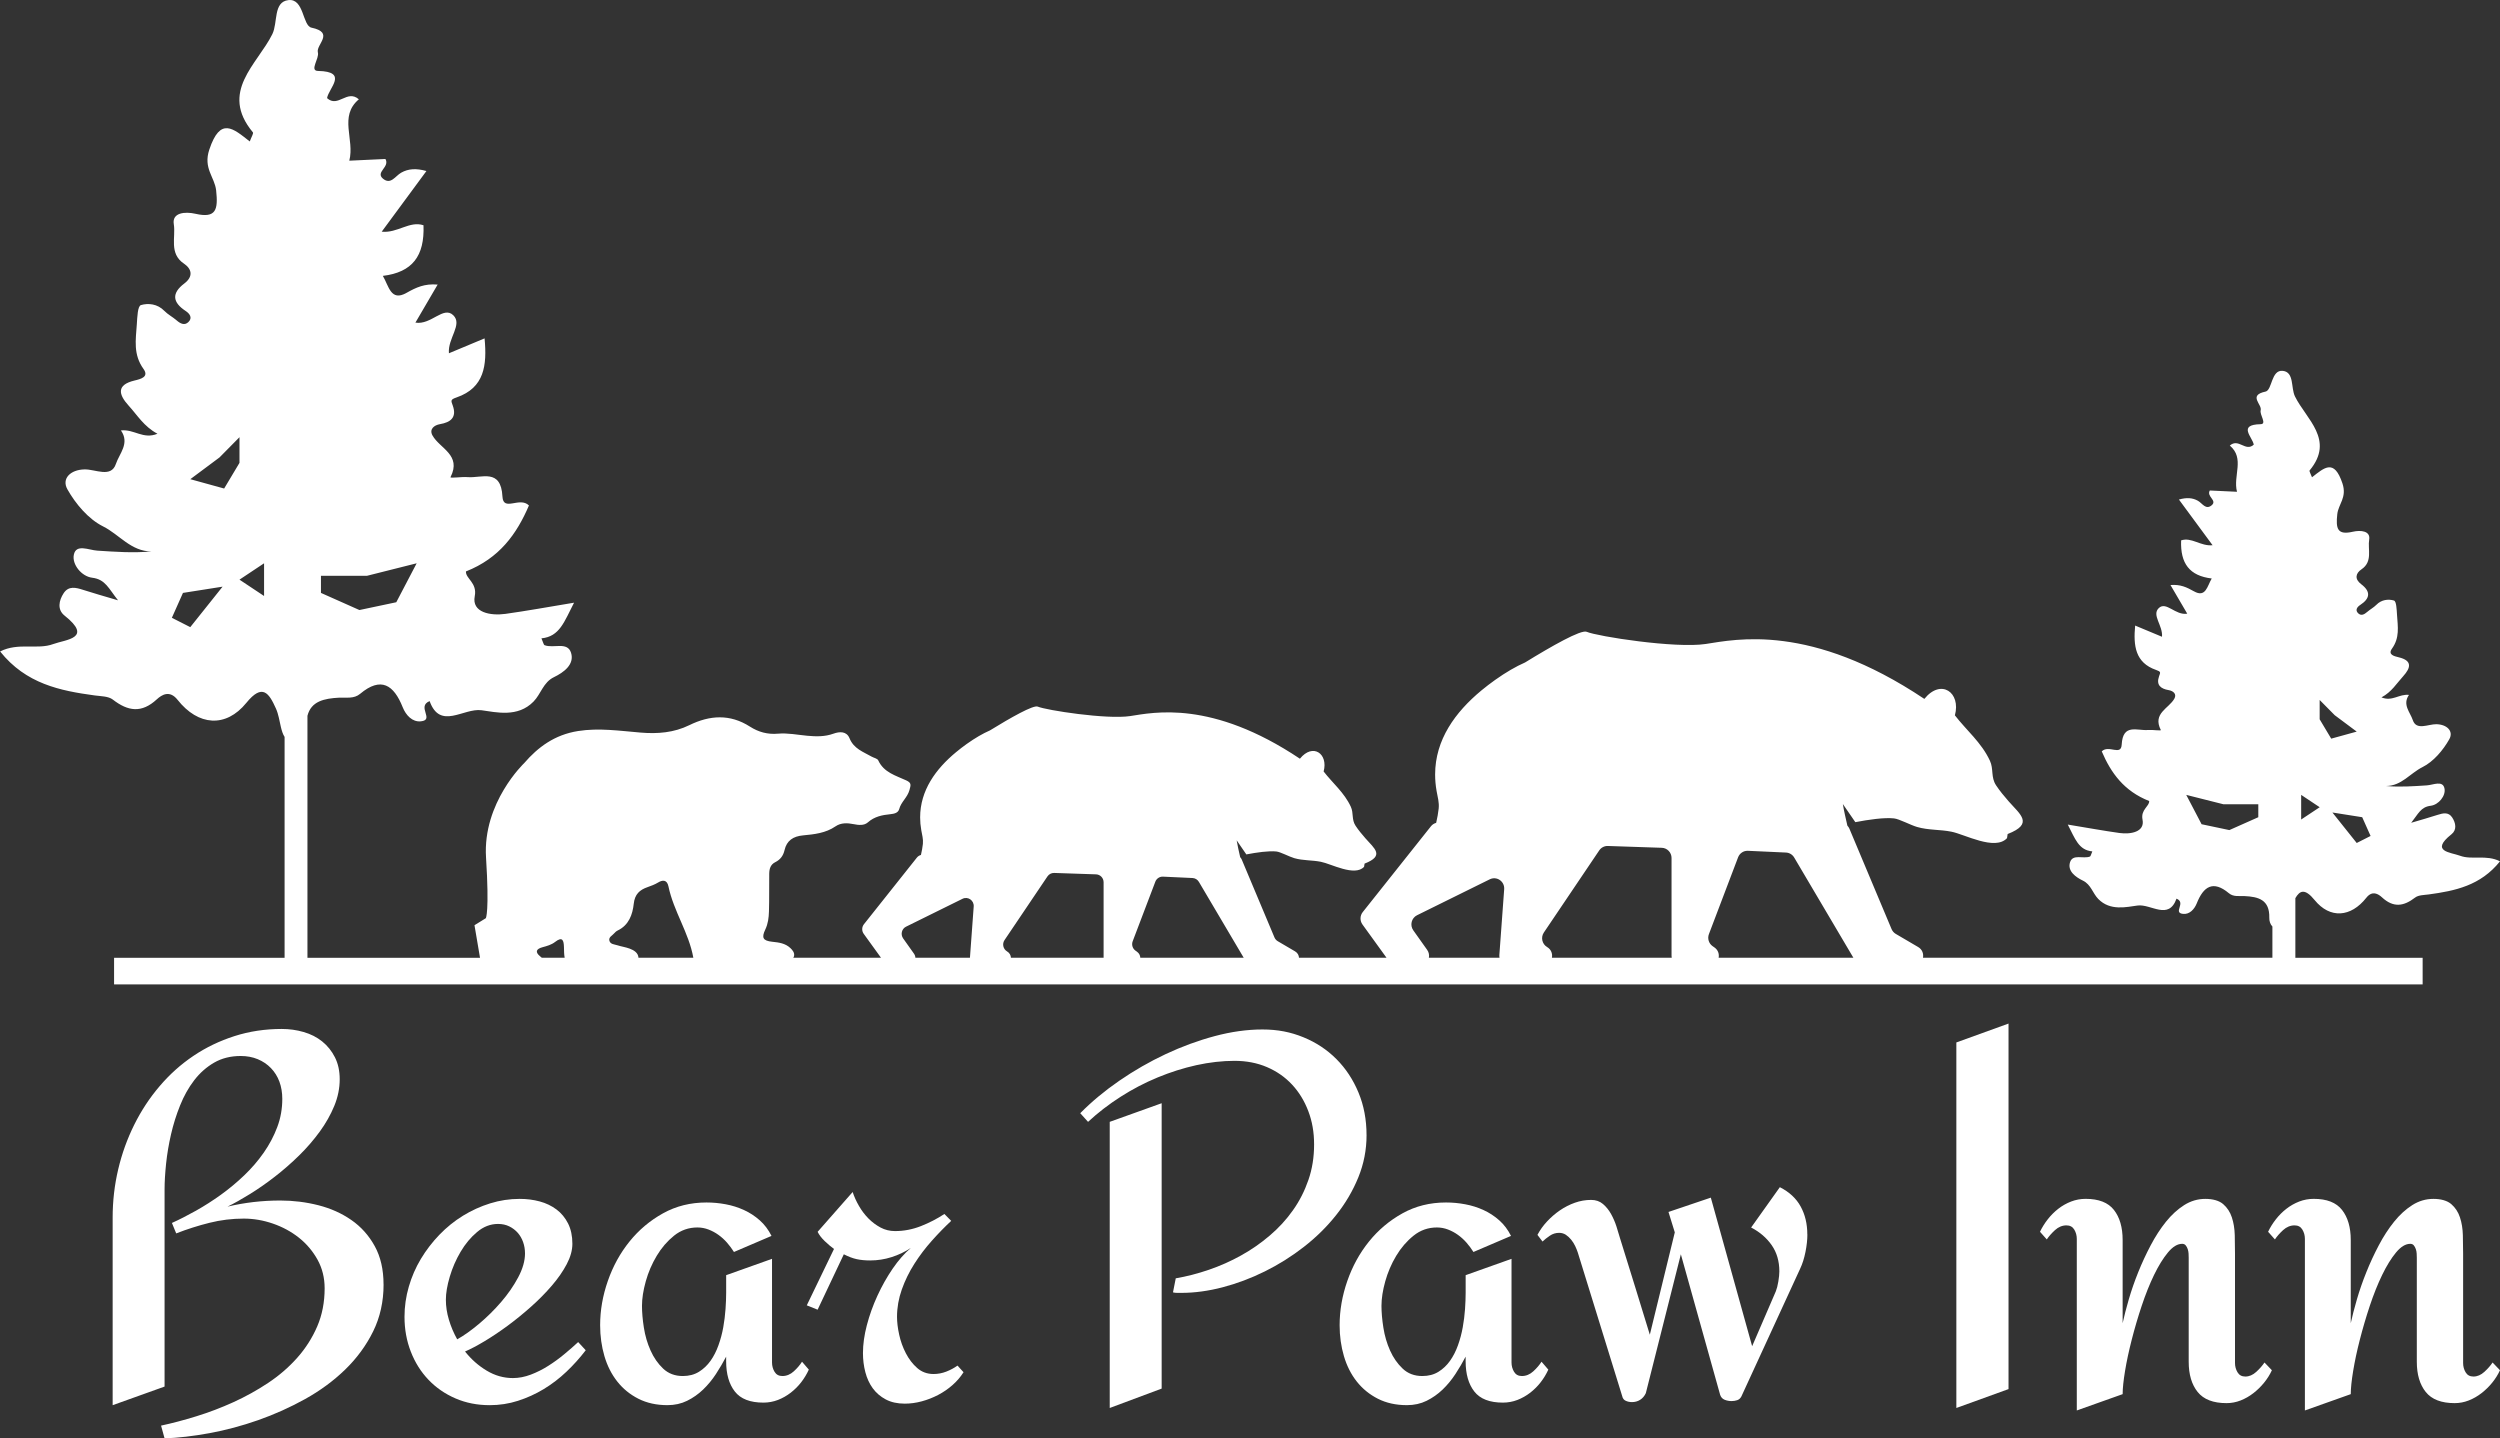
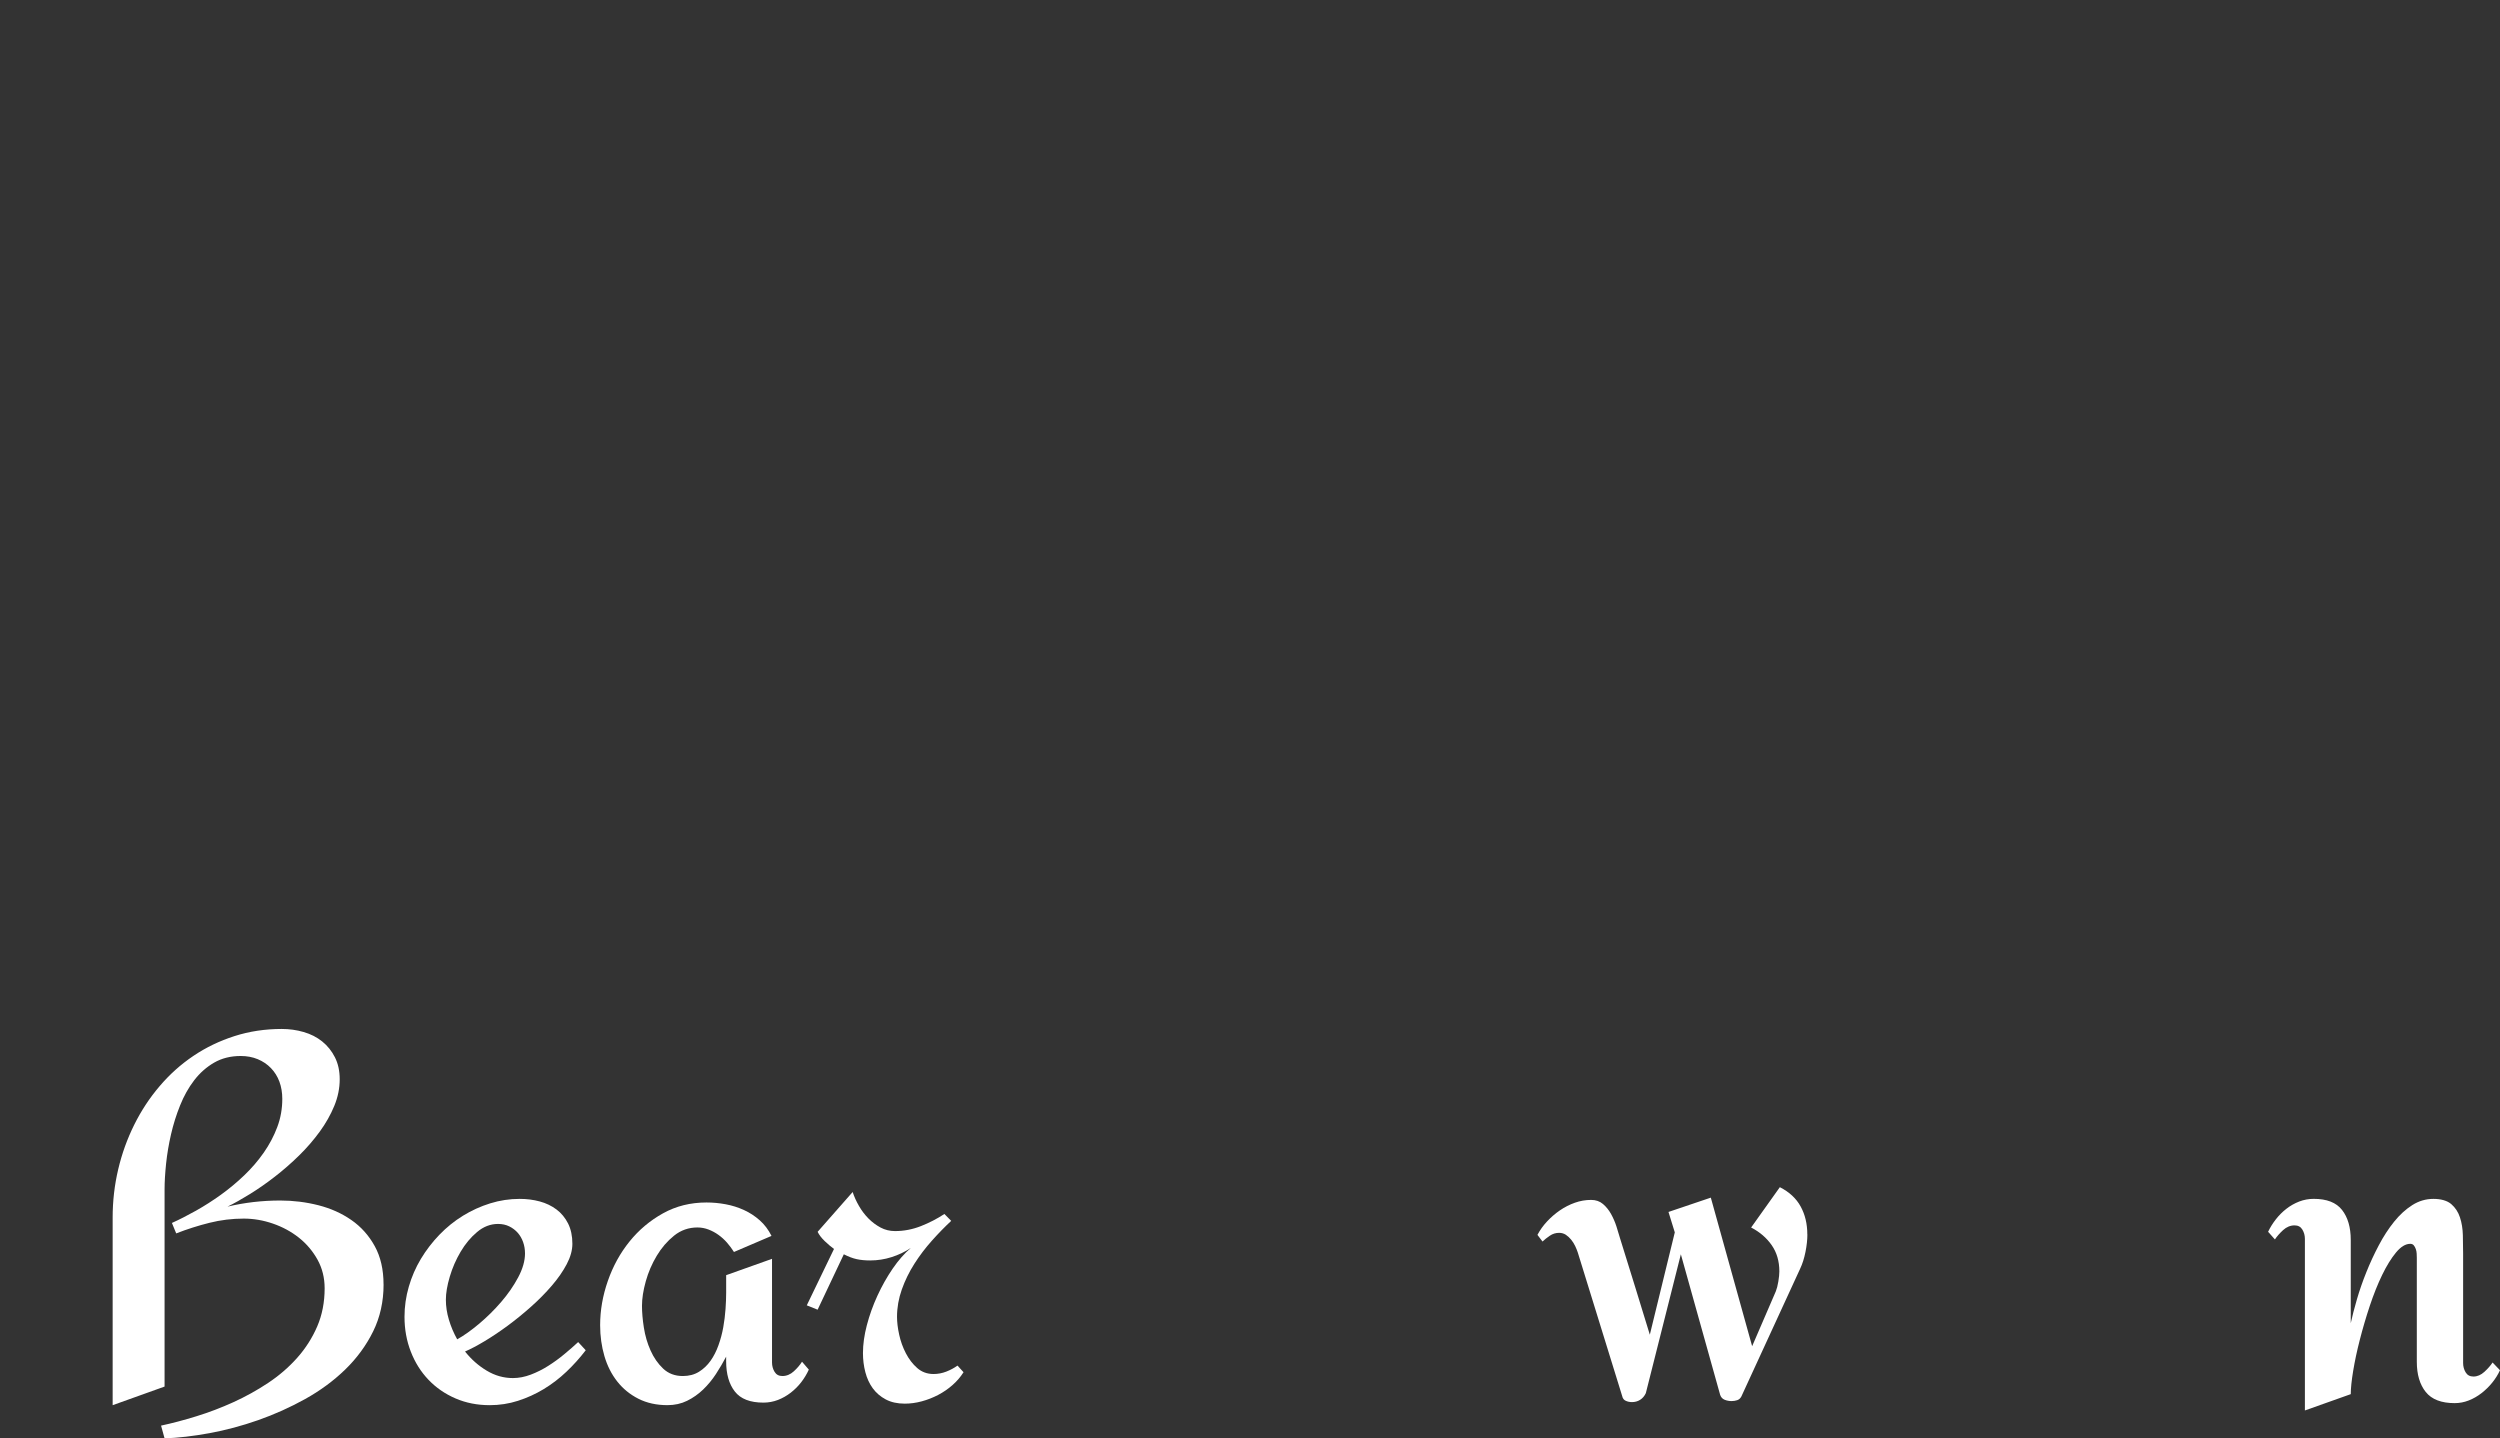
<svg xmlns="http://www.w3.org/2000/svg" width="146" height="84" viewBox="0 0 146 84" fill="none">
  <rect x="0" y="0" width="146" height="84" fill="#333333" stroke="none" />
  <g clip-path="url(#clip0_67_9397)">
-     <path d="M143.663 49.974C143.113 49.772 141.896 49.73 143.169 48.719C143.494 48.459 143.417 48.059 143.206 47.737C142.988 47.408 142.67 47.488 142.354 47.589C141.914 47.733 141.467 47.856 140.813 48.051C141.229 47.528 141.37 47.127 141.952 47.057C142.416 47 142.846 46.473 142.758 46.046C142.659 45.556 142.099 45.842 141.729 45.866C140.948 45.916 140.168 45.975 139.338 45.903C140.246 45.903 140.755 45.157 141.472 44.8C142.112 44.482 142.674 43.818 143.038 43.173C143.305 42.7 142.903 42.306 142.284 42.294C141.804 42.286 141.115 42.681 140.907 42.053C140.756 41.598 140.285 41.149 140.685 40.582C140.1 40.517 139.71 40.987 139.078 40.727C139.674 40.411 139.965 39.907 140.35 39.487C140.795 38.995 140.885 38.578 140.089 38.387C139.809 38.321 139.44 38.229 139.693 37.878C140.149 37.241 140.033 36.609 139.986 35.907C139.964 35.59 139.952 35.114 139.805 35.07C139.481 34.974 139.076 35.016 138.779 35.322C138.621 35.483 138.411 35.59 138.239 35.741C138.074 35.885 137.891 35.982 137.72 35.818C137.52 35.629 137.666 35.441 137.833 35.333C138.42 34.95 138.463 34.549 137.896 34.119C137.492 33.813 137.568 33.479 137.914 33.246C138.581 32.796 138.266 32.077 138.36 31.513C138.446 31.004 137.871 30.947 137.402 31.054C136.494 31.264 136.407 30.867 136.497 30.028C136.561 29.439 137.075 29.057 136.798 28.228C136.312 26.779 135.754 27.299 135.021 27.873C134.949 27.678 134.847 27.515 134.882 27.473C136.367 25.686 134.681 24.48 134.027 23.153C133.778 22.645 133.994 21.736 133.319 21.658C132.628 21.578 132.704 22.784 132.306 22.869C131.268 23.09 132.116 23.615 132.024 23.958C131.952 24.227 132.408 24.765 132.019 24.773C130.66 24.8 131.55 25.529 131.62 25.968C131.134 26.41 130.738 25.567 130.221 26.021C131.111 26.772 130.397 27.785 130.641 28.72C130.101 28.694 129.569 28.669 129.052 28.645C128.845 29.003 129.505 29.219 129.162 29.508C128.817 29.798 128.615 29.39 128.359 29.246C128.045 29.067 127.698 29.046 127.249 29.173C127.899 30.055 128.521 30.897 129.215 31.841C128.521 31.913 127.99 31.354 127.378 31.558C127.325 32.911 127.869 33.628 129.165 33.784C128.901 34.227 128.819 34.926 128.125 34.532C127.696 34.291 127.332 34.119 126.756 34.166C127.095 34.748 127.388 35.247 127.735 35.839C127.04 35.954 126.505 35.094 126.071 35.514C125.648 35.923 126.319 36.525 126.261 37.187C125.748 36.974 125.272 36.774 124.693 36.533C124.581 37.72 124.701 38.705 125.918 39.126C126.208 39.226 126.171 39.266 126.09 39.493C125.909 40.004 126.181 40.224 126.652 40.304C126.916 40.349 127.135 40.528 126.983 40.801C126.662 41.379 125.696 41.653 126.191 42.632C126.224 42.694 125.697 42.608 125.437 42.632C124.819 42.685 123.971 42.232 123.907 43.487C123.87 44.169 123.149 43.475 122.742 43.88C123.28 45.139 124.039 46.198 125.512 46.78C125.531 47.096 125.006 47.276 125.124 47.871C125.267 48.59 124.428 48.737 123.778 48.647C122.857 48.518 121.941 48.35 120.758 48.155C121.191 48.991 121.39 49.645 122.192 49.722C122.112 49.904 122.097 50.008 122.052 50.023C121.666 50.175 121.05 49.852 120.89 50.355C120.727 50.873 121.219 51.225 121.641 51.428C122.116 51.657 122.21 52.165 122.541 52.502C123.238 53.215 124.192 52.968 124.83 52.883C125.621 52.777 126.647 53.769 127.108 52.481C127.696 52.721 126.871 53.307 127.494 53.371C127.87 53.409 128.151 53.103 128.291 52.755C128.682 51.77 129.242 51.391 130.164 52.162C130.436 52.391 130.768 52.316 131.076 52.331C131.891 52.37 132.552 52.541 132.527 53.596C132.522 53.783 132.58 53.978 132.708 54.109V55.933H112.302C112.345 55.704 112.265 55.45 112.021 55.307L110.713 54.54C110.604 54.476 110.517 54.376 110.467 54.258L108.003 48.391C107.975 48.326 107.935 48.269 107.888 48.22C107.885 48.208 107.883 48.197 107.879 48.184C107.79 47.778 107.688 47.369 107.622 46.955L108.351 48.014C109.128 47.865 110.034 47.733 110.607 47.794C110.915 47.825 111.584 48.189 111.957 48.295C112.623 48.489 113.293 48.437 113.958 48.57C114.727 48.716 116.504 49.706 117.21 48.948L117.247 48.707C118.781 48.108 117.992 47.576 117.308 46.801C117.049 46.505 116.788 46.191 116.57 45.862C116.255 45.386 116.437 44.911 116.212 44.429C115.72 43.365 114.839 42.65 114.166 41.776C114.529 40.437 113.354 39.611 112.382 40.816C105.726 36.363 101.367 37.342 99.608 37.609C97.849 37.877 93.279 37.165 92.662 36.897C92.333 36.756 90.607 37.739 89.066 38.687C88.522 38.926 87.949 39.258 87.314 39.709C87.04 39.904 86.773 40.108 86.513 40.323C84.99 41.586 83.811 43.197 83.811 45.231C83.811 45.543 83.839 45.866 83.897 46.196C83.958 46.551 84.057 46.854 84.019 47.22C83.99 47.487 83.939 47.767 83.872 48.054C83.754 48.087 83.647 48.153 83.569 48.252L79.584 53.266C79.418 53.475 79.41 53.772 79.568 53.99L80.973 55.933H75.861C75.855 55.79 75.783 55.648 75.633 55.56L74.619 54.965C74.534 54.914 74.467 54.838 74.428 54.745L72.515 50.191C72.493 50.141 72.461 50.097 72.426 50.058C72.424 50.048 72.422 50.039 72.42 50.03C72.351 49.714 72.272 49.396 72.221 49.075L72.786 49.898C73.389 49.782 74.094 49.68 74.538 49.727C74.777 49.75 75.295 50.033 75.585 50.116C76.102 50.266 76.622 50.225 77.138 50.329C77.734 50.442 79.115 51.21 79.662 50.622L79.691 50.435C80.882 49.971 80.269 49.558 79.739 48.955C79.538 48.726 79.335 48.481 79.166 48.226C78.921 47.856 79.062 47.488 78.888 47.114C78.507 46.287 77.823 45.733 77.3 45.054C77.581 44.014 76.669 43.374 75.915 44.309C70.748 40.851 67.364 41.612 65.998 41.819C64.633 42.026 61.085 41.474 60.605 41.266C60.35 41.156 59.01 41.92 57.814 42.655C57.392 42.841 56.948 43.098 56.454 43.449C56.242 43.602 56.033 43.759 55.833 43.927C54.65 44.907 53.736 46.158 53.736 47.737C53.736 47.98 53.757 48.229 53.803 48.486C53.85 48.762 53.925 48.996 53.897 49.281C53.874 49.488 53.835 49.706 53.783 49.929C53.692 49.955 53.608 50.006 53.547 50.083L50.454 53.975C50.325 54.138 50.319 54.368 50.442 54.537L51.45 55.932H46.324C46.349 55.905 46.367 55.869 46.375 55.819C46.406 55.634 46.289 55.492 46.16 55.369C45.862 55.086 45.49 55.04 45.103 54.999C44.557 54.941 44.462 54.769 44.692 54.287C44.854 53.95 44.896 53.591 44.907 53.233C44.93 52.496 44.913 51.758 44.923 51.021C44.927 50.743 44.995 50.49 45.279 50.349C45.566 50.206 45.742 49.979 45.817 49.647C45.944 49.086 46.327 48.841 46.892 48.787C47.552 48.724 48.215 48.657 48.797 48.257C49.108 48.043 49.486 48.055 49.852 48.13C50.139 48.189 50.461 48.222 50.679 48.03C51.067 47.685 51.518 47.597 51.997 47.549C52.215 47.526 52.452 47.478 52.513 47.25C52.624 46.83 52.994 46.574 53.112 46.142C53.196 45.839 53.238 45.72 52.925 45.575C52.314 45.292 51.618 45.117 51.289 44.405C51.238 44.295 51.032 44.261 50.9 44.185C50.411 43.906 49.861 43.727 49.613 43.116C49.442 42.694 49.032 42.716 48.671 42.847C48.167 43.03 47.653 43.015 47.142 42.968C46.572 42.915 46.004 42.796 45.431 42.847C44.833 42.901 44.295 42.753 43.798 42.435C42.633 41.688 41.452 41.763 40.258 42.349C39.353 42.792 38.401 42.866 37.414 42.783C36.199 42.682 34.978 42.5 33.762 42.692C32.385 42.909 31.414 43.638 30.609 44.57C30.609 44.57 28.182 46.871 28.384 50.077C28.586 53.282 28.372 53.623 28.372 53.623L27.71 54.032L28.033 55.934H17.955V41.802C18.171 40.953 18.924 40.788 19.82 40.743C20.227 40.724 20.669 40.824 21.032 40.519C22.255 39.495 22.998 39.999 23.519 41.306C23.705 41.77 24.08 42.176 24.577 42.126C25.404 42.041 24.31 41.263 25.09 40.944C25.703 42.654 27.067 41.338 28.117 41.478C28.966 41.591 30.232 41.92 31.158 40.972C31.597 40.523 31.721 39.849 32.352 39.545C32.913 39.274 33.566 38.808 33.348 38.119C33.137 37.453 32.318 37.88 31.806 37.68C31.746 37.657 31.727 37.521 31.62 37.279C32.685 37.178 32.95 36.309 33.525 35.197C31.953 35.459 30.737 35.68 29.513 35.851C28.649 35.97 27.537 35.774 27.725 34.82C27.882 34.031 27.186 33.792 27.211 33.372C29.166 32.599 30.175 31.191 30.89 29.519C30.349 28.981 29.39 29.904 29.343 28.998C29.256 27.331 28.131 27.933 27.311 27.864C26.966 27.833 26.267 27.946 26.311 27.864C26.968 26.561 25.685 26.199 25.258 25.432C25.055 25.067 25.347 24.831 25.697 24.77C26.323 24.664 26.685 24.372 26.444 23.694C26.337 23.392 26.287 23.339 26.673 23.206C28.287 22.645 28.448 21.339 28.299 19.761C27.532 20.083 26.897 20.348 26.217 20.631C26.14 19.751 27.032 18.952 26.47 18.409C25.893 17.851 25.182 18.992 24.26 18.841C24.72 18.054 25.109 17.392 25.559 16.619C24.794 16.556 24.31 16.782 23.739 17.104C22.818 17.628 22.709 16.699 22.358 16.111C24.081 15.903 24.803 14.952 24.732 13.155C23.918 12.883 23.215 13.625 22.292 13.531C23.215 12.277 24.04 11.16 24.903 9.988C24.307 9.82 23.846 9.848 23.429 10.085C23.088 10.275 22.821 10.816 22.363 10.432C21.909 10.047 22.783 9.761 22.509 9.285C21.822 9.316 21.117 9.35 20.399 9.384C20.724 8.142 19.774 6.796 20.957 5.8C20.27 5.199 19.743 6.317 19.1 5.73C19.192 5.148 20.376 4.179 18.571 4.143C18.054 4.133 18.66 3.419 18.564 3.061C18.442 2.604 19.567 1.907 18.189 1.615C17.662 1.502 17.762 -0.1 16.844 0.006C15.947 0.11 16.235 1.318 15.905 1.992C15.036 3.755 12.797 5.356 14.77 7.73C14.817 7.786 14.681 8.001 14.586 8.261C13.611 7.497 12.868 6.808 12.225 8.732C11.855 9.833 12.54 10.341 12.623 11.123C12.742 12.237 12.628 12.763 11.421 12.486C10.798 12.343 10.036 12.418 10.15 13.094C10.274 13.843 9.857 14.799 10.741 15.395C11.201 15.704 11.302 16.147 10.765 16.555C10.011 17.125 10.07 17.656 10.849 18.166C11.071 18.311 11.264 18.56 11 18.81C10.774 19.027 10.531 18.898 10.311 18.707C10.082 18.508 9.802 18.367 9.593 18.151C9.2 17.746 8.66 17.69 8.232 17.817C8.036 17.875 8.02 18.508 7.991 18.928C7.927 19.861 7.774 20.701 8.38 21.546C8.716 22.012 8.226 22.135 7.854 22.223C6.797 22.476 6.917 23.032 7.508 23.684C8.019 24.242 8.405 24.911 9.196 25.331C8.357 25.676 7.839 25.051 7.062 25.137C7.593 25.891 6.969 26.488 6.769 27.091C6.492 27.927 5.577 27.4 4.939 27.413C4.117 27.427 3.582 27.951 3.938 28.579C4.422 29.437 5.169 30.319 6.018 30.741C6.972 31.215 7.647 32.205 8.853 32.205C7.749 32.301 6.714 32.225 5.677 32.157C5.186 32.126 4.442 31.747 4.312 32.396C4.195 32.964 4.764 33.663 5.382 33.739C6.154 33.832 6.34 34.364 6.894 35.059C6.025 34.801 5.432 34.637 4.848 34.446C4.428 34.31 4.006 34.204 3.718 34.642C3.437 35.069 3.334 35.6 3.765 35.946C5.456 37.289 3.84 37.344 3.11 37.613C2.174 37.961 1.081 37.502 0.007 38.045C1.514 39.934 3.498 40.338 5.541 40.615C5.896 40.663 6.326 40.656 6.586 40.854C7.475 41.541 8.267 41.664 9.159 40.84C9.449 40.573 9.908 40.286 10.37 40.869C11.574 42.395 13.191 42.516 14.384 41.05C15.33 39.886 15.71 40.477 16.117 41.384C16.266 41.718 16.318 42.094 16.403 42.455C16.454 42.664 16.513 42.875 16.62 43.036V55.935H6.662V57.488H141.482V55.935H134.049V52.453C134.303 52.011 134.6 51.858 135.174 52.564C136.072 53.667 137.289 53.576 138.195 52.427C138.543 51.988 138.889 52.205 139.108 52.405C139.779 53.025 140.375 52.932 141.045 52.416C141.241 52.267 141.565 52.272 141.832 52.236C143.371 52.027 144.865 51.724 146 50.301C145.192 49.892 144.367 50.237 143.664 49.975L143.663 49.974ZM131.886 47.725L130.194 48.477L128.573 48.135L127.676 46.421L129.856 46.971H131.885V47.724L131.886 47.725ZM18.744 33.625H21.438L24.333 32.896L23.143 35.171L20.99 35.626L18.744 34.626V33.625ZM11.112 36.625L10.037 36.079L10.685 34.626L12.999 34.261L11.112 36.625ZM11.112 27.986L12.82 26.713L13.986 25.532V27.031L13.09 28.53L11.113 27.984L11.112 27.986ZM15.422 34.806L13.986 33.852L15.422 32.896V34.807V34.806ZM31.642 55.933C31.613 55.907 31.583 55.881 31.553 55.858C31.214 55.584 31.333 55.412 31.682 55.318C31.942 55.248 32.205 55.175 32.418 55.009C32.854 54.669 32.924 54.925 32.935 55.312C32.941 55.519 32.937 55.731 32.977 55.933H31.642ZM37.287 55.933C37.27 55.642 37.024 55.493 36.769 55.398C36.538 55.312 36.287 55.279 36.052 55.203C35.878 55.146 35.639 55.153 35.586 54.927C35.54 54.726 35.752 54.643 35.859 54.516C35.92 54.445 35.996 54.376 36.08 54.337C36.727 54.025 36.943 53.406 37.01 52.784C37.07 52.219 37.359 51.968 37.816 51.809C38.031 51.733 38.237 51.658 38.438 51.536C38.683 51.386 38.953 51.358 39.037 51.763C39.338 53.218 40.228 54.465 40.491 55.933H37.288H37.287ZM56.648 55.933H53.459C53.455 55.85 53.428 55.767 53.373 55.69L52.743 54.802C52.579 54.569 52.659 54.243 52.913 54.118L56.21 52.49C56.526 52.333 56.89 52.583 56.864 52.94L56.645 55.927C56.645 55.927 56.645 55.932 56.645 55.934L56.648 55.933ZM64.452 55.933H59.038C59.032 55.79 58.961 55.648 58.811 55.561C58.583 55.425 58.515 55.122 58.664 54.902L61.173 51.18C61.261 51.05 61.41 50.974 61.565 50.98L64.01 51.062C64.256 51.071 64.45 51.274 64.45 51.524V55.934L64.452 55.933ZM66.594 55.933C66.588 55.803 66.53 55.672 66.401 55.581L66.313 55.518C66.141 55.396 66.073 55.172 66.148 54.973L67.471 51.492C67.541 51.306 67.721 51.188 67.917 51.196L69.644 51.276C69.797 51.284 69.936 51.367 70.015 51.501L72.633 55.933H66.595H66.594ZM87.575 55.933H83.446C83.475 55.783 83.45 55.618 83.348 55.475L82.536 54.331C82.323 54.032 82.429 53.612 82.755 53.45L87.002 51.352C87.409 51.151 87.879 51.472 87.844 51.931L87.562 55.778C87.559 55.832 87.564 55.883 87.573 55.933H87.575ZM90.631 55.933C90.675 55.705 90.595 55.451 90.351 55.307C90.057 55.133 89.969 54.743 90.162 54.458L93.395 49.664C93.508 49.496 93.699 49.398 93.9 49.405L97.05 49.511C97.366 49.522 97.618 49.785 97.618 50.105V55.821C97.618 55.859 97.623 55.896 97.629 55.933H90.632H90.631ZM100.368 55.933C100.409 55.72 100.341 55.485 100.128 55.334L100.013 55.253C99.791 55.097 99.704 54.807 99.801 54.552L101.504 50.068C101.595 49.829 101.826 49.676 102.078 49.687L104.303 49.789C104.5 49.798 104.679 49.907 104.78 50.078L108.238 55.933H100.366H100.368ZM134.388 47.86V46.421L135.47 47.142L134.388 47.86ZM135.468 42.007V40.878L136.347 41.767L137.632 42.726L136.143 43.137L135.468 42.007ZM137.632 49.23L136.212 47.45L137.953 47.725L138.442 48.82L137.632 49.231V49.23Z" fill="white" />
-     <path d="M22.401 75.012C22.401 76.016 22.197 76.93 21.791 77.755C21.383 78.581 20.838 79.324 20.157 79.984C19.475 80.645 18.695 81.218 17.817 81.706C16.939 82.193 16.026 82.603 15.079 82.936C14.131 83.268 13.185 83.522 12.239 83.696C11.291 83.869 10.415 83.972 9.611 84.001L9.406 83.256C10.053 83.117 10.74 82.936 11.466 82.711C12.193 82.487 12.911 82.214 13.623 81.891C14.335 81.568 15.011 81.192 15.654 80.766C16.297 80.339 16.863 79.85 17.355 79.298C17.845 78.747 18.235 78.135 18.525 77.465C18.814 76.793 18.959 76.05 18.959 75.236C18.959 74.62 18.819 74.061 18.54 73.559C18.26 73.058 17.897 72.631 17.451 72.277C17.005 71.925 16.498 71.651 15.935 71.457C15.371 71.263 14.804 71.166 14.235 71.166C13.557 71.166 12.891 71.247 12.233 71.412C11.576 71.576 10.928 71.782 10.29 72.031L10.04 71.42C10.481 71.221 10.95 70.982 11.446 70.704C11.941 70.425 12.427 70.115 12.903 69.772C13.379 69.429 13.832 69.052 14.264 68.639C14.696 68.226 15.075 67.784 15.405 67.312C15.733 66.841 15.996 66.344 16.192 65.822C16.388 65.301 16.486 64.751 16.486 64.175C16.486 63.807 16.429 63.471 16.317 63.168C16.204 62.865 16.04 62.602 15.825 62.379C15.609 62.154 15.351 61.981 15.052 61.856C14.753 61.732 14.422 61.67 14.059 61.67C13.47 61.67 12.952 61.8 12.505 62.058C12.059 62.317 11.671 62.659 11.342 63.087C11.014 63.514 10.739 64.003 10.518 64.555C10.296 65.106 10.12 65.67 9.987 66.247C9.855 66.823 9.759 67.392 9.7 67.954C9.642 68.516 9.611 69.02 9.611 69.467V80.976L6.579 82.063V71.107C6.579 70.142 6.687 69.203 6.903 68.289C7.118 67.375 7.431 66.508 7.837 65.689C8.244 64.868 8.739 64.115 9.323 63.431C9.907 62.744 10.564 62.156 11.295 61.664C12.026 61.171 12.825 60.787 13.694 60.508C14.562 60.23 15.482 60.091 16.453 60.091C16.895 60.091 17.322 60.15 17.734 60.27C18.147 60.389 18.507 60.572 18.816 60.821C19.125 61.07 19.373 61.378 19.559 61.745C19.745 62.112 19.839 62.54 19.839 63.028C19.839 63.555 19.733 64.074 19.522 64.586C19.311 65.097 19.03 65.597 18.676 66.084C18.322 66.571 17.92 67.036 17.469 67.479C17.018 67.921 16.549 68.331 16.063 68.708C15.578 69.086 15.094 69.424 14.613 69.722C14.133 70.02 13.691 70.269 13.289 70.467C14.29 70.228 15.315 70.11 16.365 70.11C17.13 70.11 17.873 70.203 18.594 70.386C19.316 70.571 19.958 70.858 20.522 71.251C21.087 71.644 21.54 72.15 21.883 72.771C22.226 73.392 22.399 74.14 22.399 75.014L22.401 75.012Z" fill="white" />
+     <path d="M22.401 75.012C22.401 76.016 22.197 76.93 21.791 77.755C21.383 78.581 20.838 79.324 20.157 79.984C19.475 80.645 18.695 81.218 17.817 81.706C16.939 82.193 16.026 82.603 15.079 82.936C14.131 83.268 13.185 83.522 12.239 83.696C11.291 83.869 10.415 83.972 9.611 84.001L9.406 83.256C10.053 83.117 10.74 82.936 11.466 82.711C12.193 82.487 12.911 82.214 13.623 81.891C14.335 81.568 15.011 81.192 15.654 80.766C16.297 80.339 16.863 79.85 17.355 79.298C17.845 78.747 18.235 78.135 18.525 77.465C18.814 76.793 18.959 76.05 18.959 75.236C18.959 74.62 18.819 74.061 18.54 73.559C18.26 73.058 17.897 72.631 17.451 72.277C17.005 71.925 16.498 71.651 15.935 71.457C15.371 71.263 14.804 71.166 14.235 71.166C13.557 71.166 12.891 71.247 12.233 71.412C11.576 71.576 10.928 71.782 10.29 72.031L10.04 71.42C10.481 71.221 10.95 70.982 11.446 70.704C11.941 70.425 12.427 70.115 12.903 69.772C13.379 69.429 13.832 69.052 14.264 68.639C14.696 68.226 15.075 67.784 15.405 67.312C15.733 66.841 15.996 66.344 16.192 65.822C16.388 65.301 16.486 64.751 16.486 64.175C16.486 63.807 16.429 63.471 16.317 63.168C16.204 62.865 16.04 62.602 15.825 62.379C15.609 62.154 15.351 61.981 15.052 61.856C14.753 61.732 14.422 61.67 14.059 61.67C13.47 61.67 12.952 61.8 12.505 62.058C12.059 62.317 11.671 62.659 11.342 63.087C11.014 63.514 10.739 64.003 10.518 64.555C10.296 65.106 10.12 65.67 9.987 66.247C9.855 66.823 9.759 67.392 9.7 67.954C9.642 68.516 9.611 69.02 9.611 69.467V80.976L6.579 82.063V71.107C6.579 70.142 6.687 69.203 6.903 68.289C7.118 67.375 7.431 66.508 7.837 65.689C8.244 64.868 8.739 64.115 9.323 63.431C9.907 62.744 10.564 62.156 11.295 61.664C12.026 61.171 12.825 60.787 13.694 60.508C14.562 60.23 15.482 60.091 16.453 60.091C16.895 60.091 17.322 60.15 17.734 60.27C18.147 60.389 18.507 60.572 18.816 60.821C19.125 61.07 19.373 61.378 19.559 61.745C19.745 62.112 19.839 62.54 19.839 63.028C19.839 63.555 19.733 64.074 19.522 64.586C19.311 65.097 19.03 65.597 18.676 66.084C18.322 66.571 17.92 67.036 17.469 67.479C17.018 67.921 16.549 68.331 16.063 68.708C15.578 69.086 15.094 69.424 14.613 69.722C14.133 70.02 13.691 70.269 13.289 70.467C14.29 70.228 15.315 70.11 16.365 70.11C17.13 70.11 17.873 70.203 18.594 70.386C19.316 70.571 19.958 70.858 20.522 71.251C21.087 71.644 21.54 72.15 21.883 72.771C22.226 73.392 22.399 74.14 22.399 75.014L22.401 75.012" fill="white" />
    <path d="M34.206 78.856C33.864 79.303 33.488 79.721 33.08 80.108C32.673 80.496 32.231 80.833 31.756 81.122C31.28 81.41 30.776 81.638 30.247 81.808C29.718 81.978 29.167 82.062 28.599 82.062C27.873 82.062 27.205 81.93 26.597 81.666C25.989 81.403 25.463 81.04 25.022 80.577C24.58 80.115 24.237 79.568 23.992 78.938C23.746 78.307 23.623 77.628 23.623 76.902C23.623 76.306 23.706 75.72 23.874 75.143C24.04 74.567 24.276 74.025 24.58 73.518C24.884 73.012 25.244 72.543 25.662 72.109C26.079 71.677 26.537 71.307 27.037 70.999C27.537 70.691 28.068 70.45 28.627 70.276C29.187 70.102 29.761 70.015 30.349 70.015C30.762 70.015 31.151 70.064 31.52 70.164C31.888 70.263 32.214 70.42 32.499 70.633C32.783 70.846 33.008 71.12 33.176 71.452C33.343 71.786 33.427 72.18 33.427 72.637C33.427 73.016 33.316 73.412 33.096 73.83C32.875 74.248 32.586 74.665 32.227 75.082C31.869 75.499 31.465 75.909 31.014 76.311C30.562 76.714 30.104 77.086 29.638 77.43C29.172 77.772 28.723 78.073 28.291 78.331C27.86 78.59 27.481 78.788 27.158 78.928C27.52 79.385 27.942 79.758 28.424 80.046C28.904 80.335 29.415 80.479 29.954 80.479C30.297 80.479 30.646 80.412 30.999 80.278C31.352 80.144 31.694 79.972 32.022 79.764C32.35 79.556 32.664 79.327 32.963 79.078C33.263 78.829 33.53 78.596 33.765 78.377L34.206 78.854V78.856ZM30.66 73.192C30.66 72.963 30.623 72.745 30.549 72.536C30.475 72.328 30.37 72.147 30.233 71.992C30.095 71.838 29.931 71.713 29.74 71.62C29.549 71.526 29.33 71.478 29.086 71.478C28.644 71.478 28.237 71.635 27.864 71.948C27.491 72.26 27.17 72.646 26.9 73.103C26.63 73.56 26.419 74.044 26.267 74.557C26.115 75.069 26.039 75.519 26.039 75.906C26.039 76.293 26.097 76.671 26.215 77.069C26.333 77.467 26.495 77.849 26.7 78.217C27.093 77.999 27.519 77.695 27.981 77.308C28.442 76.92 28.872 76.495 29.269 76.034C29.667 75.572 29.998 75.093 30.263 74.595C30.528 74.097 30.661 73.63 30.661 73.194L30.66 73.192Z" fill="white" />
    <path d="M47.233 79.99C47.115 80.249 46.968 80.492 46.792 80.721C46.615 80.95 46.411 81.153 46.181 81.332C45.95 81.51 45.701 81.652 45.431 81.757C45.161 81.86 44.878 81.913 44.584 81.913C43.809 81.913 43.252 81.698 42.914 81.264C42.576 80.832 42.407 80.243 42.407 79.497V79.229C42.23 79.566 42.031 79.905 41.811 80.243C41.591 80.58 41.34 80.883 41.06 81.152C40.781 81.42 40.469 81.638 40.126 81.807C39.783 81.976 39.4 82.061 38.978 82.061C38.34 82.061 37.776 81.936 37.285 81.688C36.794 81.439 36.382 81.104 36.049 80.681C35.716 80.259 35.465 79.765 35.298 79.198C35.132 78.631 35.048 78.03 35.048 77.394C35.048 76.53 35.197 75.667 35.497 74.809C35.796 73.949 36.218 73.181 36.763 72.505C37.308 71.829 37.96 71.28 38.72 70.858C39.48 70.435 40.327 70.225 41.258 70.225C41.632 70.225 42.004 70.259 42.378 70.329C42.751 70.398 43.106 70.51 43.444 70.664C43.782 70.818 44.091 71.019 44.371 71.268C44.651 71.517 44.878 71.82 45.056 72.177L42.863 73.116C42.745 72.927 42.61 72.746 42.458 72.571C42.306 72.398 42.139 72.246 41.958 72.117C41.777 71.987 41.582 71.883 41.377 71.804C41.171 71.725 40.955 71.684 40.729 71.684C40.22 71.684 39.765 71.843 39.368 72.161C38.972 72.479 38.632 72.872 38.353 73.339C38.073 73.806 37.86 74.303 37.713 74.829C37.566 75.357 37.492 75.834 37.492 76.261C37.492 76.639 37.528 77.064 37.602 77.535C37.676 78.007 37.805 78.451 37.993 78.869C38.179 79.287 38.424 79.639 38.728 79.927C39.033 80.216 39.416 80.36 39.877 80.36C40.239 80.36 40.554 80.277 40.818 80.113C41.083 79.949 41.308 79.735 41.496 79.471C41.682 79.208 41.836 78.905 41.959 78.562C42.082 78.219 42.175 77.869 42.239 77.511C42.302 77.154 42.347 76.798 42.371 76.446C42.396 76.094 42.408 75.777 42.408 75.499V74.47L45.086 73.516V79.569C45.086 79.767 45.135 79.948 45.234 80.113C45.332 80.277 45.484 80.36 45.69 80.36C45.935 80.36 46.158 80.269 46.36 80.084C46.561 79.9 46.72 79.713 46.838 79.524L47.236 79.986L47.233 79.99Z" fill="white" />
    <path d="M56.27 80.139C56.094 80.417 55.878 80.667 55.623 80.891C55.368 81.115 55.088 81.307 54.784 81.466C54.48 81.624 54.161 81.749 53.827 81.839C53.493 81.929 53.164 81.973 52.84 81.973C52.409 81.973 52.039 81.891 51.729 81.727C51.42 81.563 51.167 81.346 50.971 81.078C50.775 80.809 50.63 80.496 50.537 80.139C50.443 79.782 50.397 79.408 50.397 79.02C50.397 78.514 50.472 77.969 50.625 77.388C50.777 76.806 50.983 76.232 51.243 75.667C51.504 75.1 51.8 74.574 52.134 74.086C52.467 73.6 52.821 73.197 53.193 72.879C52.85 73.108 52.474 73.287 52.067 73.416C51.659 73.546 51.245 73.61 50.824 73.61C50.52 73.61 50.254 73.585 50.029 73.534C49.803 73.485 49.554 73.39 49.279 73.251L47.749 76.486L47.116 76.232L48.706 72.938C48.539 72.819 48.361 72.667 48.168 72.484C47.976 72.3 47.837 72.118 47.749 71.939L49.795 69.613C49.883 69.882 50.005 70.153 50.163 70.426C50.32 70.7 50.504 70.942 50.715 71.157C50.926 71.371 51.162 71.547 51.422 71.687C51.682 71.826 51.965 71.895 52.269 71.895C52.789 71.895 53.294 71.797 53.784 71.604C54.274 71.411 54.731 71.174 55.153 70.896L55.55 71.299C55.177 71.646 54.802 72.031 54.424 72.454C54.046 72.877 53.705 73.326 53.401 73.803C53.097 74.28 52.851 74.782 52.665 75.308C52.479 75.836 52.386 76.367 52.386 76.904C52.386 77.212 52.427 77.558 52.511 77.94C52.593 78.323 52.724 78.685 52.901 79.028C53.078 79.371 53.299 79.66 53.564 79.892C53.829 80.126 54.148 80.242 54.521 80.242C54.777 80.242 55.024 80.195 55.265 80.101C55.505 80.007 55.723 79.89 55.919 79.751L56.272 80.139H56.27Z" fill="white" />
-     <path d="M79.807 66.291C79.807 67.146 79.648 67.965 79.329 68.751C79.01 69.536 78.579 70.271 78.034 70.957C77.489 71.644 76.859 72.264 76.142 72.821C75.426 73.378 74.666 73.855 73.86 74.253C73.056 74.651 72.237 74.959 71.402 75.177C70.568 75.395 69.764 75.504 68.989 75.504H68.746C68.662 75.504 68.581 75.495 68.502 75.475L68.664 74.654C69.302 74.545 69.947 74.378 70.599 74.155C71.251 73.931 71.878 73.654 72.476 73.32C73.075 72.988 73.634 72.6 74.153 72.157C74.674 71.715 75.125 71.223 75.507 70.681C75.891 70.141 76.192 69.548 76.412 68.907C76.634 68.266 76.743 67.578 76.743 66.843C76.743 66.107 76.63 65.486 76.405 64.89C76.179 64.294 75.862 63.776 75.456 63.34C75.049 62.903 74.561 62.563 73.992 62.319C73.422 62.075 72.79 61.953 72.093 61.953C71.396 61.953 70.624 62.038 69.863 62.207C69.103 62.376 68.35 62.615 67.605 62.923C66.859 63.231 66.14 63.606 65.448 64.049C64.756 64.491 64.121 64.98 63.542 65.517L63.086 65.011C63.754 64.335 64.516 63.701 65.375 63.11C66.234 62.519 67.134 62.002 68.075 61.56C69.017 61.118 69.972 60.768 70.939 60.509C71.904 60.251 72.835 60.121 73.728 60.121C74.621 60.121 75.378 60.273 76.119 60.576C76.86 60.879 77.502 61.304 78.047 61.851C78.592 62.398 79.021 63.048 79.335 63.804C79.649 64.559 79.806 65.389 79.806 66.293L79.807 66.291ZM67.841 81.094L64.808 82.227V65.516L67.841 64.428V81.094Z" fill="white" />
-     <path d="M90.42 79.99C90.302 80.249 90.155 80.492 89.978 80.721C89.802 80.95 89.597 81.153 89.368 81.332C89.136 81.51 88.887 81.652 88.617 81.757C88.347 81.86 88.065 81.913 87.771 81.913C86.996 81.913 86.439 81.698 86.1 81.264C85.762 80.832 85.593 80.243 85.593 79.497V79.229C85.417 79.566 85.218 79.905 84.997 80.243C84.777 80.58 84.527 80.883 84.247 81.152C83.967 81.42 83.656 81.638 83.313 81.807C82.97 81.976 82.587 82.061 82.164 82.061C81.527 82.061 80.963 81.936 80.471 81.688C79.981 81.439 79.569 81.104 79.235 80.681C78.902 80.259 78.652 79.765 78.485 79.198C78.318 78.631 78.234 78.03 78.234 77.394C78.234 76.53 78.384 75.667 78.683 74.809C78.982 73.949 79.404 73.181 79.949 72.505C80.494 71.829 81.146 71.28 81.906 70.858C82.667 70.435 83.513 70.225 84.445 70.225C84.819 70.225 85.191 70.259 85.564 70.329C85.938 70.398 86.293 70.51 86.631 70.664C86.969 70.818 87.278 71.019 87.558 71.268C87.838 71.517 88.065 71.82 88.243 72.177L86.049 73.116C85.931 72.927 85.796 72.746 85.644 72.571C85.492 72.398 85.326 72.246 85.144 72.117C84.963 71.987 84.769 71.883 84.563 71.804C84.358 71.725 84.141 71.684 83.916 71.684C83.406 71.684 82.951 71.843 82.555 72.161C82.158 72.479 81.819 72.872 81.539 73.339C81.259 73.806 81.047 74.303 80.899 74.829C80.752 75.357 80.678 75.834 80.678 76.261C80.678 76.639 80.715 77.064 80.789 77.535C80.863 78.007 80.992 78.451 81.179 78.869C81.365 79.287 81.611 79.639 81.915 79.927C82.219 80.216 82.602 80.36 83.063 80.36C83.426 80.36 83.741 80.277 84.005 80.113C84.27 79.949 84.495 79.735 84.682 79.471C84.868 79.208 85.023 78.905 85.146 78.562C85.269 78.219 85.361 77.869 85.425 77.511C85.489 77.154 85.534 76.798 85.558 76.446C85.582 76.094 85.594 75.777 85.594 75.499V74.47L88.273 73.516V79.569C88.273 79.767 88.322 79.948 88.42 80.113C88.519 80.277 88.671 80.36 88.876 80.36C89.122 80.36 89.344 80.269 89.546 80.084C89.747 79.9 89.906 79.713 90.025 79.524L90.422 79.986L90.42 79.99Z" fill="white" />
    <path d="M105.551 72.09C105.551 72.397 105.515 72.737 105.44 73.111C105.366 73.483 105.262 73.814 105.124 74.102L101.695 81.556C101.637 81.665 101.555 81.737 101.452 81.771C101.349 81.806 101.239 81.823 101.121 81.823C100.984 81.823 100.851 81.798 100.723 81.748C100.596 81.698 100.508 81.604 100.458 81.464L98.162 73.251L96.116 81.361C96.037 81.53 95.927 81.659 95.785 81.749C95.643 81.839 95.483 81.883 95.307 81.883C95.179 81.883 95.059 81.859 94.947 81.808C94.834 81.759 94.763 81.664 94.734 81.525L92.143 73.147C92.104 73.027 92.052 72.9 91.989 72.766C91.924 72.632 91.846 72.508 91.753 72.394C91.659 72.279 91.557 72.186 91.444 72.11C91.331 72.037 91.201 71.998 91.053 71.998C90.858 71.998 90.677 72.052 90.516 72.162C90.354 72.272 90.209 72.386 90.082 72.505L89.787 72.117C89.934 71.838 90.12 71.577 90.347 71.334C90.573 71.092 90.822 70.875 91.097 70.686C91.372 70.498 91.664 70.349 91.973 70.239C92.282 70.129 92.598 70.075 92.922 70.075C93.197 70.075 93.426 70.155 93.614 70.314C93.8 70.473 93.957 70.667 94.085 70.896C94.212 71.125 94.318 71.368 94.401 71.626C94.483 71.885 94.555 72.118 94.614 72.327C94.908 73.261 95.2 74.201 95.489 75.145C95.779 76.088 96.066 77.023 96.35 77.947L97.808 71.97L97.439 70.778L99.912 69.942L102.325 78.619L103.708 75.413C103.767 75.264 103.817 75.073 103.855 74.839C103.894 74.605 103.914 74.409 103.914 74.25C103.914 73.654 103.764 73.143 103.465 72.715C103.166 72.288 102.766 71.945 102.266 71.687L103.943 69.331C104.493 69.61 104.898 69.985 105.157 70.457C105.417 70.929 105.547 71.474 105.547 72.09H105.551Z" fill="white" />
-     <path d="M117.298 81.123L114.251 82.226V60.879L117.298 59.776V81.123Z" fill="white" />
-     <path d="M132.679 80.02C132.561 80.278 132.409 80.521 132.222 80.75C132.036 80.979 131.827 81.183 131.597 81.361C131.366 81.54 131.119 81.681 130.854 81.786C130.589 81.89 130.314 81.943 130.029 81.943C129.255 81.943 128.693 81.727 128.344 81.293C127.996 80.861 127.82 80.272 127.82 79.527V73.46C127.82 73.391 127.818 73.308 127.813 73.213C127.808 73.12 127.791 73.03 127.762 72.945C127.733 72.861 127.694 72.788 127.644 72.729C127.595 72.67 127.526 72.639 127.439 72.639C127.164 72.639 126.886 72.808 126.607 73.145C126.327 73.483 126.057 73.92 125.796 74.457C125.536 74.995 125.297 75.596 125.075 76.261C124.854 76.926 124.66 77.585 124.494 78.236C124.327 78.886 124.197 79.495 124.103 80.061C124.01 80.628 123.963 81.08 123.963 81.418L121.285 82.371V72.353C121.285 72.155 121.236 71.974 121.138 71.809C121.039 71.645 120.887 71.562 120.682 71.562C120.436 71.562 120.213 71.655 120.012 71.838C119.811 72.023 119.651 72.204 119.533 72.383L119.136 71.936C119.254 71.687 119.403 71.447 119.585 71.213C119.766 70.98 119.973 70.773 120.202 70.594C120.432 70.415 120.683 70.274 120.953 70.169C121.223 70.066 121.505 70.013 121.8 70.013C122.565 70.013 123.117 70.228 123.455 70.662C123.793 71.094 123.962 71.678 123.962 72.414V77.274C124.051 76.866 124.17 76.401 124.322 75.88C124.474 75.358 124.658 74.829 124.874 74.292C125.09 73.755 125.333 73.232 125.603 72.721C125.873 72.209 126.17 71.751 126.493 71.349C126.817 70.947 127.171 70.624 127.553 70.38C127.936 70.137 128.347 70.015 128.789 70.015C129.23 70.015 129.599 70.117 129.834 70.321C130.07 70.525 130.239 70.783 130.341 71.096C130.444 71.409 130.5 71.755 130.51 72.132C130.52 72.51 130.524 72.872 130.524 73.219V79.6C130.524 79.798 130.573 79.979 130.672 80.144C130.77 80.308 130.922 80.39 131.128 80.39C131.354 80.39 131.567 80.299 131.768 80.115C131.968 79.931 132.128 79.749 132.246 79.57L132.673 80.017L132.679 80.02Z" fill="white" />
    <path d="M146 80.02C145.882 80.278 145.73 80.521 145.544 80.75C145.358 80.979 145.148 81.183 144.919 81.361C144.687 81.54 144.441 81.681 144.175 81.786C143.91 81.89 143.635 81.943 143.351 81.943C142.576 81.943 142.014 81.727 141.665 81.293C141.317 80.861 141.142 80.272 141.142 79.527V73.46C141.142 73.391 141.139 73.308 141.134 73.213C141.13 73.12 141.113 73.03 141.083 72.945C141.054 72.861 141.015 72.788 140.965 72.729C140.917 72.67 140.847 72.639 140.76 72.639C140.485 72.639 140.208 72.808 139.928 73.145C139.648 73.483 139.378 73.92 139.118 74.457C138.857 74.995 138.618 75.596 138.396 76.261C138.175 76.926 137.982 77.585 137.815 78.236C137.648 78.886 137.518 79.495 137.425 80.061C137.331 80.628 137.285 81.08 137.285 81.418L134.606 82.371V72.353C134.606 72.155 134.558 71.974 134.459 71.809C134.361 71.645 134.209 71.562 134.003 71.562C133.757 71.562 133.535 71.655 133.333 71.838C133.132 72.023 132.973 72.204 132.855 72.383L132.457 71.936C132.575 71.687 132.725 71.447 132.906 71.213C133.087 70.98 133.294 70.773 133.524 70.594C133.754 70.415 134.004 70.274 134.274 70.169C134.544 70.066 134.826 70.013 135.121 70.013C135.886 70.013 136.438 70.228 136.776 70.662C137.114 71.094 137.284 71.678 137.284 72.414V77.274C137.372 76.866 137.492 76.401 137.644 75.88C137.796 75.358 137.979 74.829 138.196 74.292C138.411 73.755 138.654 73.232 138.924 72.721C139.194 72.209 139.491 71.751 139.815 71.349C140.138 70.947 140.492 70.624 140.874 70.38C141.257 70.137 141.668 70.015 142.11 70.015C142.552 70.015 142.92 70.117 143.155 70.321C143.391 70.525 143.56 70.783 143.662 71.096C143.765 71.409 143.821 71.755 143.831 72.132C143.841 72.51 143.846 72.872 143.846 73.219V79.6C143.846 79.798 143.894 79.979 143.993 80.144C144.091 80.308 144.243 80.39 144.449 80.39C144.675 80.39 144.888 80.299 145.089 80.115C145.29 79.931 145.449 79.749 145.567 79.57L145.994 80.017L146 80.02Z" fill="white" />
  </g>
  <defs>
    <clipPath id="clip0_67_9397">
      <rect width="146" height="84" fill="white" />
    </clipPath>
  </defs>
</svg>